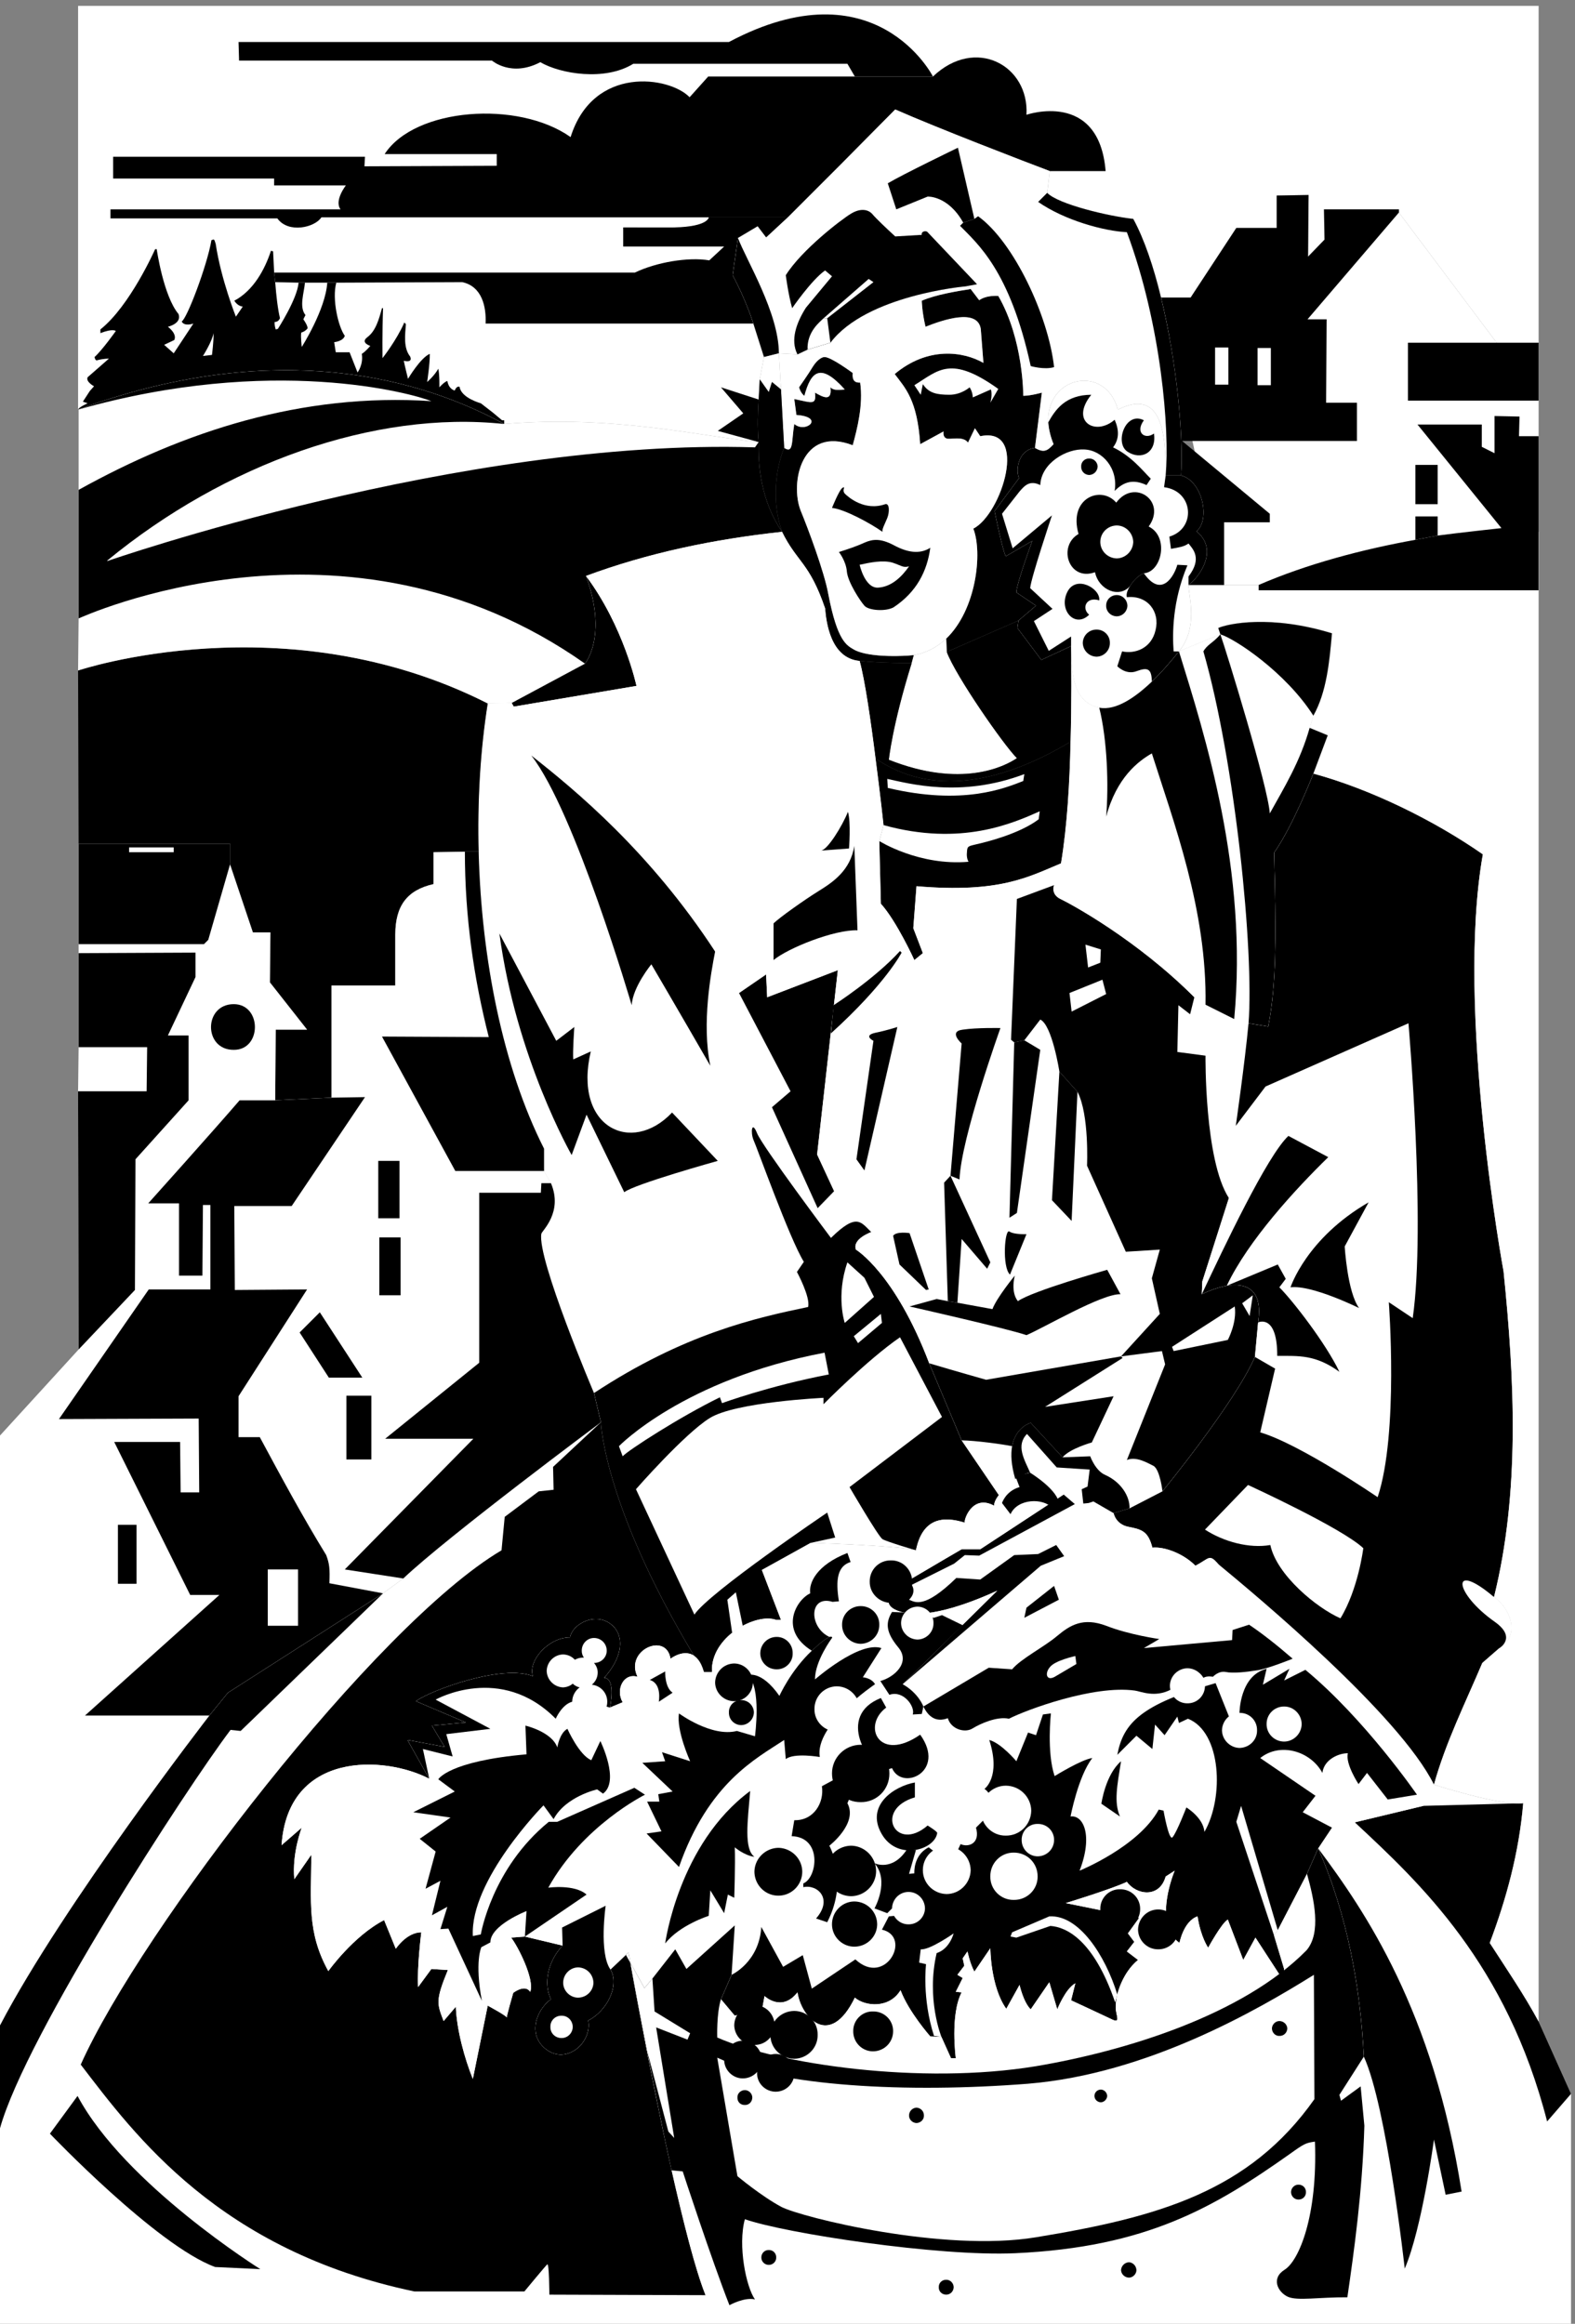
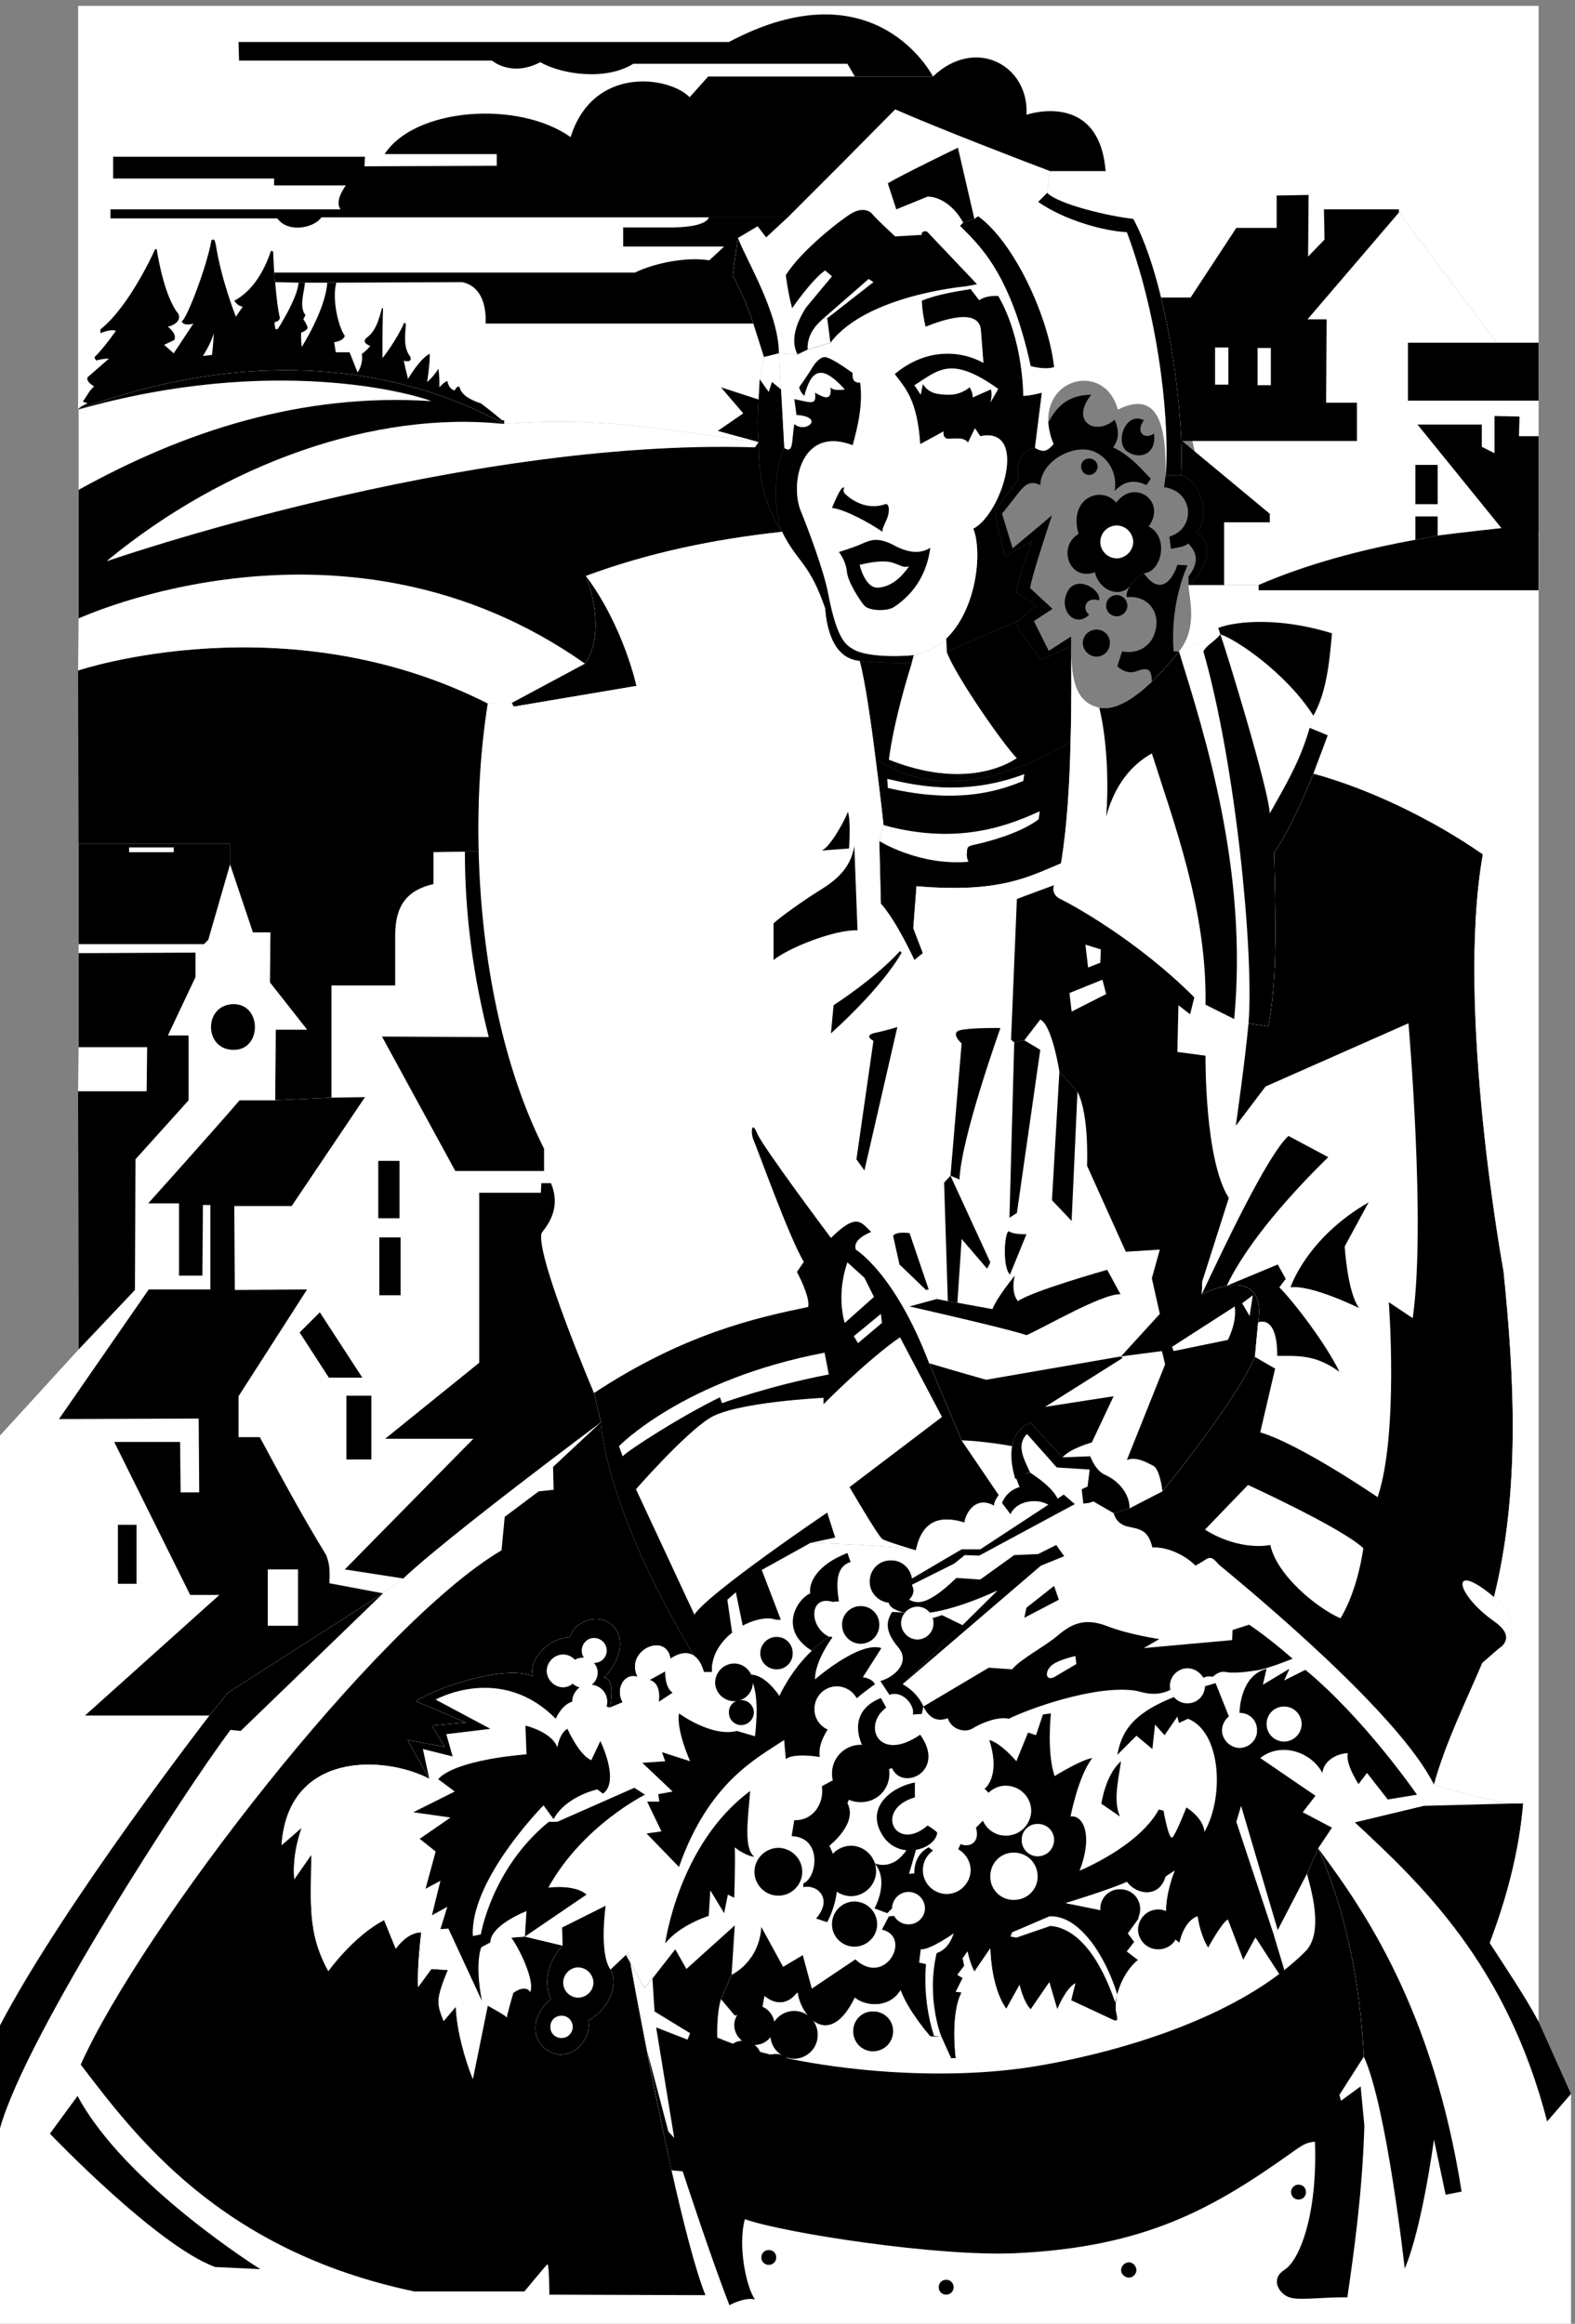
<svg xmlns="http://www.w3.org/2000/svg" xml:space="preserve" width="394.267" height="581.733">
  <rect width="100%" height="100%" fill="#808080" stroke="none" />
  <path d="M772.25 1447.25c84.27 79.84 372 294 372 294l-13 55s-107.92 253.75-99 300c1.3 5.72 41.08 40.42 18 95l-13 23v42c-78.34 154.84-117.723 359.05-123 556-2.664 98.07 3.086 194.18 17 282l45 1 138 74s43.38 51.14 2 165c116.49 43.23 239.92 69.1 369 83 28.08-57.25 51.42-57.25 81-144 2.08-24.92 9.81-93.97 65-99 9.7-34.34 21.28-114.12 30-184 8.88-67.25 15-125 15-125l-8-30 3-118c29.7-32.84 63-106 63-106l16 13-18 47 6 79c157.43-13.53 211.51 17.98 272 43 11.5 68.61 16.41 152.84 18 229 2.28 75.23 1.34 142.68 1 180 .45-50.16 2.96-105.83 53-116 30.93-6.02 67.16 18.72 99 49 19.51 18.85 37.38 39.69 51 57l78 32-4 12c17.97 8.1 98.75 25.42 214-10-4.69-53.59-10.08-110.73-35-155l-7-23 34-14-27-72c106.42-28.92 225.97-87.12 319-152-51.75-292.75 39-785 39-785 21.05-206.02 30.75-416.77-18-613 29.75-20.58 51.3-71.72 9-97l-31-27c-32.2-75.94-68.86-149.24-91-229 0 0 125.92-40.64 168-35-7.87-92.754-31.59-179.535-63-263 31.05-48.184 64.67-97.281 92-148l61-136v-433h-2957v562c119.25 228.125 394 583 394 583l35 43 292 187 38 28" style="fill:#fff;fill-opacity:1;fill-rule:nonzero;stroke:none" transform="matrix(.133 0 0 -.133 -1.767 587.633)" />
  <path d="M1661.25 2990.25c36.25-22.75 150.56-97.92 367 32-1.59-76.16-6.5-160.39-18-229-60.49-25.02-114.57-56.53-272-43l-6-79 18-47-16-13s-33.3 73.16-63 106l-3 118 8 30s-6.12 57.75-15 125" style="fill:#000;fill-opacity:1;fill-rule:nonzero;stroke:none" transform="matrix(.133 0 0 -.133 -1.767 587.633)" />
  <path d="m1684.25 2935.25-1 17c39.45-8.35 138.28-36.42 258 9l-2-13c-34.48-13.36-113.15-46.66-255-13m-8-70-8-30s74.84-47.14 168-39c0 0-4.36 6.43-3 18 .5 11.77 2.52 11.23 18 15 15.84 3.5 80.56 19.16 117 47l2 15c-50.38-22.28-147.57-66.47-294-26" style="fill:#fff;fill-opacity:1;fill-rule:nonzero;stroke:none" transform="matrix(.133 0 0 -.133 -1.767 587.633)" />
  <path d="m1114.25 3169.25-138-74 4-7 231 39s-23.62 111.47-95 207c41.38-113.86-2-165-2-165" style="fill:#000;fill-opacity:1;fill-rule:nonzero;stroke:none" transform="matrix(.133 0 0 -.133 -1.767 587.633)" />
  <path d="M1338.25 1271.25h15c-2.97 66.48 83.42 112.08 121 98h9l-36 94 92 51s163.88-5.06 198-14c12.55 61.5 51.74 64.57 92 52-2.58 4.42 14.08 54.42 55 32 .14 5.68 3.46 12.88 9 20l-70 103-61 145c-64.75 170.25-138 214-138 214-7.16 20.38 29 33 29 33l-70 77-32 69 39 347-133-51-2 43-51-35-45 78-148 500-231-39-4 7-45-1c-13.914-87.82-19.664-183.93-17-282 5.277-196.95 44.66-401.16 123-556v-42l13-23c23.08-54.58-16.7-89.28-18-95-8.92-46.25 99-300 99-300l13-55s5.02-166.62 194-470" style="fill:#fff;fill-opacity:1;fill-rule:nonzero;stroke:none" transform="matrix(.133 0 0 -.133 -1.767 587.633)" />
-   <path d="M1359.25 2627.25c-7.58-38.92-25.68-135.12-9-215-62.84 108.96-111 191-111 191s-35.03-42.39-37-77c0 0-106.99 365.65-189 470 83.39-65.38 223.89-181.87 346-369m224-451-32 69 39 347-133-51-2 43-51-35 97-185-35-30 86-190 31 32m-219 57s-157.37-43.82-176-59l-71 146-28-76s-104.582 182.44-136 417l107-202 34 26s-3.32-46.26-2-61l33 15c-33.58-142.58 76.42-195.92 153-115l86-91" style="fill:#000;fill-opacity:1;fill-rule:nonzero;stroke:none" transform="matrix(.133 0 0 -.133 -1.767 587.633)" />
  <path d="M1893.25 1604.25c-5.54-7.12-8.86-14.32-9-20-40.92 22.42-57.58-27.58-55-32-40.26 12.57-79.45 9.5-92-52-34.12 8.94-198 14-198 14l-92-51 36-94h-9c-37.58 14.08-123.97-31.52-121-98h-15c-188.98 303.38-194 470-194 470l-13 55c169.9 111.93 305.07 141.63 403 162 4.79 18.38-21 66-21 66l13 19c-26.96 43.54-88.84 217.14-95 230-5.4 13.57-3.15 37.21 7 12 9.85-24.79 139-197 139-197 49.49 48.69 56.51 29.05 76 11 0 0-36.16-12.62-29-33 0 0 73.25-43.75 138-214l61-145 70-103" style="fill:#000;fill-opacity:1;fill-rule:nonzero;stroke:none" transform="matrix(.133 0 0 -.133 -1.767 587.633)" />
  <path d="m1671.25 1945.25-51-42 8-13 45 38-2 17m-13 32-55-49s-17.03 50.79 5 114l32-29 18-36m-93-105 8-41c-111.58-21.25-201-54-201-54l-4 11c-74.92-36.58-171.81-99.11-183-111l-7 19s121.28 125.6 387 176" style="fill:#fff;fill-opacity:1;fill-rule:nonzero;stroke:none" transform="matrix(.133 0 0 -.133 -1.767 587.633)" />
  <path d="m1707.25 1901.25 79-150-174-132s54.14-93.09 62-98c8.8-5.09 63-21 63-21-34.12 8.94-198 14-198 14l46 10-15 47s-222.98-150.72-250-192l-110 236s91.13 104.29 139 134c48.8 30.29 214 38 214 38v-12s82.54 83.73 144 126m116-194 70-103c7.39 10.85 19.02 21.89 31 30-7.84 26.65-8.71 46.75-6 62 6.79 36.6 35 44 35 44l60-65 52 2s9.75-27.25 28-35c30.24-13.47 46.75-40.58 46-63l62 32s136.25 166.25 174 253l6 65c10.09 66.15-26.01 74.02-59 69-24.46-4.3-47-16-47-16l1 24 50 157 13 136s17.1 118.99 24 193l-27 8-54 27-21 14c-108.43 108.57-232.39 175.63-252 185-18.87 9.06-12 26-12 26l13 41c-60.49-25.02-114.57-56.53-272-43l-6-79 18-47-16-13s-33.3 73.16-63 106l-81-125-39-347 32-69 70-77s-36.16-12.62-29-33c0 0 73.25-43.75 138-214l61-145" style="fill:#fff;fill-opacity:1;fill-rule:nonzero;stroke:none" transform="matrix(.133 0 0 -.133 -1.767 587.633)" />
  <path d="m1922.25 2456.25-9-330 14 9 44 307-30 18-19-4m119-93-11-243-37 39 14 242 34-38m-464 110 5 53s77.31 49.52 125 102l3-3s-29.63-58.37-133-152m63-258-15 21 32 223s-19.77 9.82 3 15c22.33 4.55 42 11 42 11l-62-270m179-17-17 7 21 249s-25.65 22.58 2 26c27.35 4.08 71 3 71 3s-74.32-207.13-77-285" style="fill:#000;fill-opacity:1;fill-rule:nonzero;stroke:none" transform="matrix(.133 0 0 -.133 -1.767 587.633)" />
  <path d="m1922.25 2456.25-6 5 11 265 70 26s-6.87-16.94 12-26c19.61-9.37 143.57-76.43 252-185l-8-32-22 17-2-88 53-7s-2.24-196.57 44-268l-50-157-1-24s22.54 11.7 47 16c32.99 5.02 69.09-2.85 59-69l-6-65c-37.75-86.75-174-253-174-253s-4.63 41.11-17 48c-12.75 6.36-32.8 18.18-50 11l72 180-6 25-77-10 73 80-15 67 15 54-64-4-73 162s4.49 96.33-18 139l-34 38s-13.58 87.66-36 98l-30-39-19-4m-166-466 5 1-36 106s-24.87 4-31-5l12-54 50-48m41-21 18-3 8 120 48-56 6 12-75 163-12-13 7-223m117 50 31 76s-23.54-.91-32 5c-9.04 6.59-14.21-67.3 1-81" style="fill:#000;fill-opacity:1;fill-rule:nonzero;stroke:none" transform="matrix(.133 0 0 -.133 -1.767 587.633)" />
  <path d="M1923.25 2017.25s-34.05-41.48-42-63l-66 12-18 3-21 4-51-14s185.05-41.82 220-54c29.75 12.25 142.38 78.55 177 77l-25 46s-141.33-39.89-168-59c0 0-14.03 13.68-6 48" style="fill:#000;fill-opacity:1;fill-rule:nonzero;stroke:none" transform="matrix(.133 0 0 -.133 -1.767 587.633)" />
  <path d="m2371.25 1980.25-20-15 14-24zm-34-21-118-76 3-8 102 21s17.55 32.49 13 63" style="fill:#fff;fill-opacity:1;fill-rule:nonzero;stroke:none" transform="matrix(.133 0 0 -.133 -1.767 587.633)" />
  <path d="m2013.25 1675.25-60 65s-28.21-7.4-35-44c-18.32 3.77-67.53 10.48-95 11l-61 145c48.46-14.47 107-31 107-31l254 44 3-3-146-92 129 20-41-87s-41.95-11.71-55-28m-1854-1202-52-71s201.008-210.77 311-251l85-4s-255.148 159.438-344 326m2421 74c-6.58 128.535-30.04 264.176-86 392 89.08-119.25 216.46-305.934 270-646l-30-6-22 104s-22.14-166.254-55-243c0 0-33.85 305.406-77 399m237 214c31.05-48.184 64.67-97.281 92-148l61-136-45-52c-76.18 296.789-238.58 448.082-362 563l129 31 188 5c-7.87-92.754-31.59-179.535-63-263" style="fill:#000;fill-opacity:1;fill-rule:nonzero;stroke:none" transform="matrix(.133 0 0 -.133 -1.767 587.633)" />
  <path d="M1341.25 98.25c-55.17 137.449-145 645-145 645l-34-32c17.92-30.207-7.25-78.75-42-96 7.75-41.855-40.25-82.75-78-55-37.25 27.25-19.75 74.75 8 95-14.82 30.484-5.25 72.25 22 101l-71 17-26-2c12.348-15.375 44.75-78.75 36-102-10.04 15.289-32-2-32-2s-14.145-48.77-12-47c2.75 2.25-36 23-36 23l-28-138c-15.379 37.934-30.418 92.305-32 136l-23-27c-12.316 32.273-15.75 38.25 8 96l-31 2-25-34c-2.289 37.953 6 103 6 103s27.102-.137 0 0c-27.898-.137-48-31-48-31l-22 54c-57.969-29.957-105-96-105-96-40.035 72.598-32.512 129.25-32 219l-32-46c-4.637 49.578 14 97 14 97l-38-33c11.934 177.46 193.82 168.92 278 125l-41 73 70-13-24 40 64 6-94 40c27.082 20.42 163.75 70.42 220 47-9.58 30.08 30.42 73.42 70 73 3.75 23.75 43.75 47.08 74 27 29.75-19.92 26.42-63.25-10-103 23.19-1.07 11-56 11-56l24 10c-13.81 23.55 1.42 55.75 28 48-24.72 49.81 54.05 85.06 62 34 23.41 16.28 51.42 17.08 63-25-188.98 303.38-194 470-194 470l-90-84 1-43-28-3-64-48-6-63c-237.25-140.25-678.398-714.281-792-968 101.809-132.883 261.18-350.008 628-427h207s39.75 48.082 43 51c3.85 3.242 4-57 4-57l294-1" style="fill:#000;fill-opacity:1;fill-rule:nonzero;stroke:none" transform="matrix(.133 0 0 -.133 -1.767 587.633)" />
  <path d="m2030.25 2514.25 65 33-7 27-62-25 4-35m31 83-5 43 29-9-1-25-23-9m631-1578c-55.45 95.96-160.23 203.4-246 277-30.83 26.73-58.59 48.35-82 64 0 0-40.32 94.02-58 114-17.32 20.02-16.25 10.75-43-3-22.44 22.82-58.25 36.25-81 34-7.83 30.28-19.23 34.14-44 39-25.27 4.4-29 26-29 26l30 9 62 32s136.25 166.25 174 253l6 65c10.09 66.15-26.01 74.02-59 69-24.46-4.3-47-16-47-16l1 24 50 157 13 136s17.1 118.99 24 193l37-6c16.42 82.08 14.75 187.08 11 327 35.42 50.08 74 149 74 149 106.42-28.92 225.97-87.12 319-152-51.75-292.75 39-785 39-785 21.05-206.02 30.75-416.77-18-613 29.75-20.58 51.3-71.72 9-97l-31-27c-32.2-75.94-68.86-149.24-91-229l-20-40" style="fill:#fff;fill-opacity:1;fill-rule:nonzero;stroke:none" transform="matrix(.133 0 0 -.133 -1.767 587.633)" />
  <path d="M2322.25 1998.25c32.99 5.02 69.09-2.85 59-69 0 0 36.21 16.87 36-63 40.84-.23 71.64 2.73 117-30-25.34 53.23-88.01 134.23-113 159l12 16-15 27-96-40m0 0c-24.46-4.3-47-16-47-16 40.92 86.54 122.7 260.32 163 298l75-40c-61.25-59.74-150.89-156.86-191-242" style="fill:#000;fill-opacity:1;fill-rule:nonzero;stroke:none" transform="matrix(.133 0 0 -.133 -1.767 587.633)" />
  <path d="M2442.25 1995.25s29.66 92.28 147 160l-45-83s4.87-85.57 27-116c0 0-88.95 44.13-129 39" style="fill:#000;fill-opacity:1;fill-rule:nonzero;stroke:none" transform="matrix(.133 0 0 -.133 -1.767 587.633)" />
  <path d="M2363.25 2492.25c-6.9-74.01-24-193-24-193l56 74 269 119s33.16-379.98 8-555l-45 30s18.86-247.39-21-367c0 0-146.12 100-221 122l28 120-38 22c-37.75-86.75-174-253-174-253l-62-32-30-9s3.73-21.6 29-26c24.77-4.86 36.17-8.72 44-39 22.75 2.25 58.56-11.18 81-34 26.75 13.75 25.68 23.02 43 3 70.84-58.37 340.84-283.27 406-415 22.14 79.76 58.8 153.06 91 229l31 27s35.17 19.8-7 50c-78.05 54.66-84.75 117.25-2 47 48.75 196.23 39.05 406.98 18 613 0 0-90.75 492.25-39 785-93.03 64.88-212.58 123.08-319 152 0 0-38.58-98.92-74-149 3.75-139.92 5.42-244.92-11-327l-37 6" style="fill:#000;fill-opacity:1;fill-rule:nonzero;stroke:none" transform="matrix(.133 0 0 -.133 -1.767 587.633)" />
  <path d="m2281.25 1539.25 81 84s176.91-81 217-119c0 0-9.33-76.85-43-132-44.58 19.42-120.05 81.46-132 138-39.25-6.92-87.64 5.98-123 29" style="fill:#fff;fill-opacity:1;fill-rule:nonzero;stroke:none" transform="matrix(.133 0 0 -.133 -1.767 587.633)" />
  <path d="M13.25 412.25v194c119.25 228.125 394 583 394 583l35 43 292 187-268-259-19 2c-81.699-107.64-385.578-574.875-434-750" style="fill:#000;fill-opacity:1;fill-rule:nonzero;stroke:none" transform="matrix(.133 0 0 -.133 -1.767 587.633)" />
  <path d="M2880.25 1024.25c-7.87-92.754-31.59-179.535-63-263 31.05-48.184 64.67-97.281 92-148v2804c-48.91 7.75-70 7-70 7s-83.29-9.04-120-14c-11.7-2.01-42-8-42-8-100.09-18.07-203.73-45.4-295-85h-132c.39-21.87 19-80.19-18-125l78 32-4 12c17.97 8.1 98.75 25.42 214-10-4.69-53.59-10.08-110.73-35-155l-7-23 34-14-27-72c106.42-28.92 225.97-87.12 319-152-51.75-292.75 39-785 39-785 21.05-206.02 30.75-416.77-18-613 29.75-20.58 51.3-71.72 9-97l-31-27c-32.2-75.94-68.86-149.24-91-229 0 0 125.92-40.64 168-35" style="fill:#fff;fill-opacity:1;fill-rule:nonzero;stroke:none" transform="matrix(.133 0 0 -.133 -1.767 587.633)" />
  <path d="M2382.25 3317.25c91.27 39.6 194.91 66.93 295 85 0 0 30.3 5.99 42 8 36.71 4.96 120 14 120 14s21.09.75 70-7v-110h-527v10m-684 895-105-106-97-97-41-38-16 21-37-22-10-70c25.25-46.5 39-91 39-91l20-63-8-42-2-38c-1.25-22.92-2.99-48.03 0-80-107.92 10.42-273.59 51.55-479 34-80.582 43.08-364.289 188.12-802 27v760h2749v-634h-79l-184 245v6h-141l1-57-31-32 1 116-60-1v-61h-76l-86-131h-56v1c-13.71 56.77-31.31 108.97-52 147-46.25 5-141.25 27.5-162 49l5 41c-46.64 17.5-214.41 82.15-291 116" style="fill:#fff;fill-opacity:1;fill-rule:nonzero;stroke:none" transform="matrix(.133 0 0 -.133 -1.767 587.633)" />
  <path d="M1769.25 4274.25s-107.37 212-384 65h-923l1-35h476s36.375-31.75 91-3c37.56-22.02 121.63-36.15 175-3h403l14-24h147" style="fill:#000;fill-opacity:1;fill-rule:nonzero;stroke:none" transform="matrix(.133 0 0 -.133 -1.767 587.633)" />
  <path d="M948.25 4106.25v22h-211c56.5 87.38 251.5 101.75 350 32 42.75 136 186.5 114.13 224 75l35 39h423c80.13 76.38 181.38 20.75 176-72 0 0 136.63 47.13 149-106h-105c-46.64 17.5-214.41 82.15-291 116l-105-106-97-97h-878c-12-18.95-62-31.12-83-2h-314v17h433c-12.375 16.38 10 45 10 45h-135v13h-303v41h474l-1-18 249 1" style="fill:#000;fill-opacity:1;fill-rule:nonzero;stroke:none" transform="matrix(.133 0 0 -.133 -1.767 587.633)" />
  <path d="m1455.25 3971.25 41 38h-149s-.37-17.37-64-19c1.21-.29-97 0-97 0v-36h190l-28-26c-39.5 6.75-99.88-3.68-140-23h-679c.859-5.64 1.313-11.96 2-18l44-1h71l237 1c37.41-7.96 45.5-46.62 44-78h505-1s-13.75 44.5-39 91l10 70 37 22 16-21m-524-877c-13.914-87.82-19.664-183.93-17-282v3h-26l-59-1v-60c-50.258-11.47-71.75-41.12-72-95v-96h-120v-211l-106-5 1 133h59l-70 89 1 94h-33l-43 128v39h-285l-1 326s389.75 131.25 771-62" style="fill:#000;fill-opacity:1;fill-rule:nonzero;stroke:none" transform="matrix(.133 0 0 -.133 -1.767 587.633)" />
  <path d="M575.25 3886.25h12c-1.453-18.57-11.551-45.77 1-61-1.621-2.84-4-8-4-8s8.156-11.18 8-17c-3.074-3.97-7.387-6.66-12-8-1.316-8.36 1-27 1-27s44.777 70.32 48 121h17c-8.375-30.27 3.57-83 16-100-3.008-10.45-20-12-20-12l3-19h26l15-38s11.25 14.63 8 35c7.035 4.15 16 15 16 15s-19 5.88-6 16c16.441 11.96 22.367 34.59 28 55h2c-1.625-45.14-1-94-1-94s26.75 33.88 41 67l3-3c-1.582-20.59-4.816-44.85 8-61 5.512-12.95-12-8-12-8 2.031-10.2 8-34 8-34s23.523 39.83 41 47c.313-18.49-5-53-5-53s13.375 11.38 21 25c2.637-12.59 2-35 2-35s8.723 10.01 15 12c2.875-16.25 14-18 14-18s2.898 9.01 9 7c3.063-21.17 40-31 40-31l22-17 18-15h4v-7c-80.582 43.08-364.289 188.12-802 27 .281 4.04 18 12 18 12l-9 3 13 20 8 9s-16.105 8.55-12 17c14.219 12.57 40 35 40 35s-9.441.29-22-3c-2.609-1.21-4.453 2.4-5 6 15.234 13.92 40 49 40 49s-5 5.38-29-4v7c55.875 44.25 103 151 103 151h3s12.5-87.75 41-122c6.793-18.01-20-24-20-24s17.914-12.89 12-25c-6.484-2.99-19-9-19-9l18-16 37 56s-17.25-6.12-22 4c9.699 4.59 47.969 105.39 56 153 5.445 1.97 5 2.5 8-7 10.125-67.37 38-137 38-137l-42-31c-2.867-15.99-20-43-20-43l17 2s3.367 26.09 3 41l42 31 13 19s-9 0-16 11c35.75 18.95 57.309 58.3 69 94l4-1s1.023-17.71 2-40c.859-5.64 1.313-11.96 2-18 1.855-25.13 4.918-51.31 9-68-2.281-4.64-4.977-6.8-10-7-.906-5.73 2-14 2-14l4 1s36.594 56.56 39 87" style="fill:#000;fill-opacity:1;fill-rule:nonzero;stroke:none" transform="matrix(.133 0 0 -.133 -1.767 587.633)" />
  <path d="M962.25 3620.25c205.41 17.55 371.08-23.58 479-34-1.25-46.25 4.59-110.49 44-169-129.08-13.9-252.51-39.77-369-83 41.38-113.86-2-165-2-165l-138-74-45-1c-381.25 193.25-771 62-771 62l1 98v394l-1-1c437.711 161.12 721.418 16.08 802-27" style="fill:#fff;fill-opacity:1;fill-rule:nonzero;stroke:none" transform="matrix(.133 0 0 -.133 -1.767 587.633)" />
  <path d="m1434.25 3576.25 7 10c-1.25-46.25 4.59-110.49 44-169-129.08-13.9-252.51-39.77-369-83 41.38-113.86-2-165-2-165-450.543 317.82-950.348 85.88-953 85v242c197.77 109.77 419.301 183.07 664 167-36.105 14.45-299.227 88-665-16 437.711 161.12 721.418 16.08 802-27-244.66 26.06-526-75.25-747-257v-1s664.75 231.5 1219 214" style="fill:#000;fill-opacity:1;fill-rule:nonzero;stroke:none" transform="matrix(.133 0 0 -.133 -1.767 587.633)" />
  <path d="M2317.25 3317.25h65v-10h527v466h-80 1l-184 245v6h-141l1-57-31-32 1 116-60-1v-61h-76l-86-131h-56" style="fill:#fff;fill-opacity:1;fill-rule:nonzero;stroke:none" transform="matrix(.133 0 0 -.133 -1.767 587.633)" />
  <path d="M2317.25 3317.25v118h86v16l-165 137h329v72h-58l1 157h-36l172 201v6h-141l1-57-31-32 1 116-60-1v-61h-76l-86-131h-56v1c29.75-120.97 42.88-263.32 38-336 40.42-9.92 55.42-83.25 29-105 44.75-36.58 1.42-89.92-15-101h67m402 93c36.71 4.96 120 14 120 14l-158 195h121v-42l24-12v70l47-1-1-37h37v-290h-527v10c91.27 39.6 194.91 66.93 295 85" style="fill:#000;fill-opacity:1;fill-rule:nonzero;stroke:none" transform="matrix(.133 0 0 -.133 -1.767 587.633)" />
  <path d="M2405.25 3693.25v70h-25v-70h25" style="fill:#fff;fill-opacity:1;fill-rule:nonzero;stroke:none" transform="matrix(.133 0 0 -.133 -1.767 587.633)" />
  <path d="M2909.25 3664.25v109h-246v-109h246m-190-121v-74h-42v74h42m0-133c-11.7-2.01-42-8-42-8v44h42v-36" style="fill:#000;fill-opacity:1;fill-rule:nonzero;stroke:none" transform="matrix(.133 0 0 -.133 -1.767 587.633)" />
  <path d="M407.25 1189.25s-274.75-354.875-394-583v1110l148 162-1 486 1 83v383h285v-39l1-4-1 4 43-128h33l-1-94 70-89h-59l-1-133 106 5v211h120v96c.25 53.88 21.742 83.53 72 95v60l59 1h26v-3c5.277-196.95 44.66-401.16 123-556v-42l13-23c23.08-54.58-16.7-89.28-18-95-8.92-46.25 99-300 99-300l13-55s-287.73-214.16-372-294l-38-28-292-187-35-43" style="fill:#fff;fill-opacity:1;fill-rule:nonzero;stroke:none" transform="matrix(.133 0 0 -.133 -1.767 587.633)" />
  <path d="m442.25 1232.25 292 187-101 19c1.125 27.38.121 36.56-6 53-44.543 72.49-84.969 147.6-125 222h-40v77l129 201-136-1-1 158h108l138 205-63-1-106-5h-67c-51.328-59.63-172-194-172-194h58v-136h44l1 133h14v-159h-116l-169-244 263 1 1-139h-35l-1 95h-124l143-288h55l-253-227h234l35 43" style="fill:#000;fill-opacity:1;fill-rule:nonzero;stroke:none" transform="matrix(.133 0 0 -.133 -1.767 587.633)" />
  <path d="m381.25 2579.25-52-110h39v-122l-100-111-1-246-106-112-1 486h129l1 83h-129v177l220 1v-46m65 212v39h-285v-189h236l8 8 41 142 1-4-1 4m468 24h-26c.07-123.38 16.777-238.19 45-349l-201 1 138-253h167v42c-78.34 154.84-117.723 359.05-123 556m217-1016s-107.92 253.75-99 300c1.3 5.72 41.08 40.42 18 95h-18l-1-18h-116v-320l-177-143h166l-242-246 110-17c84.27 79.84 372 294 372 294l-13 55" style="fill:#000;fill-opacity:1;fill-rule:nonzero;stroke:none" transform="matrix(.133 0 0 -.133 -1.767 587.633)" />
  <path d="M574.25 1358.25v106h-57v-106h57" style="fill:#fff;fill-opacity:1;fill-rule:nonzero;stroke:none" transform="matrix(.133 0 0 -.133 -1.767 587.633)" />
  <path d="M270.25 1437.25v111h-35v-111h35m442 234v120h-47v-120h47m-97 277-38-38 55-85h63l-80 123m150 177v108h-40v-108h40m2-145v109h-40v-109h40" style="fill:#000;fill-opacity:1;fill-rule:nonzero;stroke:none" transform="matrix(.133 0 0 -.133 -1.767 587.633)" />
  <path d="M340.25 2814.25v9h-84v-9h84" style="fill:#fff;fill-opacity:1;fill-rule:nonzero;stroke:none" transform="matrix(.133 0 0 -.133 -1.767 587.633)" />
  <path d="M453.25 2442.25c53.094-.39 53.094 85.89 0 86-57.09-.11-57.09-86.39 0-86" style="fill:#000;fill-opacity:1;fill-rule:nonzero;stroke:none" transform="matrix(.133 0 0 -.133 -1.767 587.633)" />
  <path d="M2325.25 3694.25v70h-25v-70h25m-934-2349-9 62 16 14 13-63-20-13" style="fill:#fff;fill-opacity:1;fill-rule:nonzero;stroke:none" transform="matrix(.133 0 0 -.133 -1.767 587.633)" />
  <path d="m1795.25 3191.25-1 25c-16.66-15.63-36.82-26.86-61-31l-4-15s-57.58-.25-98 4c-55.19 5.03-62.92 74.08-65 99-29.58 86.75-52.92 86.75-81 144-20.27 57.48-11.92 119.42 4 158 17.85-11.62 13.53 11.8 19 45 21.75-18.58 58.42 13.08 4 17l-4 30c33.25-6.99 41.75-12.25 39 12 13.06-7.14 32.75-19.25 29 10 5.37-5.23 12.23-5.62 27-4-45.75 51-63.6 34.18-76-12-7.18 5.14-10 16-10 16s17.46 24.64 26 39c8.45 13.52 18.07 18.35 22 18 12.01.43 53-30 53-30-1.37-14.03 4.25-18.75 14-18 6.14-42.57-5.92-88.39-14-118-97 37.25-118.25-71.5-98-123 13.56-32.78 44.75-116 52-157 17.24-89.75 34.79-96.7 49-105 13.67-7.49 45-14 101-11 4.13.48 7.73.87 11 1 24.18 4.14 44.34 15.37 61 31 56.94 54.58 68.57 161.93 51 207 53.7 27.54 105.13 193.2 13 174l-10 15-13-27c-9.91 13.62-34.74 4.5-41 8-7.08 3.16-5 13-5 13l-44-24c-5.46 82.84-27.52 104.97-48 132 62.66 52.52 129.42 42.42 167 21l-5 64c-6.31 39.3-71.36 16.88-104 4-6.89 29.5-7 49-7 49 25.31 11.22 66.39 18.05 92 22l16-21c14.57 10.17 36 8 36 8 47.73-82.79 47-188 47-188 14.58.14 35 6 35 6l-13-104c-29.58-3.58-37.35-38.45-30-57l-46-62s14.75-72.92 21-85l50 29s-29.58-80.25-30-97l37-25-33-28-135-59" style="fill:#000;fill-opacity:1;fill-rule:nonzero;stroke:none" transform="matrix(.133 0 0 -.133 -1.767 587.633)" />
  <path d="M1734.25 3693.25c45.68 28.19 68.22 57.09 158-7l-15-26s4.43 15 1 25l-34-15s.04 10.02-6 19c0 0-15.37-13.95-38-14-23.11.07-38.82 2.74-50 20l-4-20-12 18" style="fill:#fff;fill-opacity:1;fill-rule:nonzero;stroke:none" transform="matrix(.133 0 0 -.133 -1.767 587.633)" />
  <path d="M1576.25 3773.25c67.88 89.86 254 106 254 106l10-5c-25.61-3.95-66.69-10.78-92-22 0 0 .11-19.5 7-49 32.64 12.88 97.69 35.3 104-4l5-64c-37.58 21.42-104.34 31.52-167-21 20.48-27.03 42.54-49.16 48-132l44 24s-2.08-9.84 5-13c6.26-3.5 31.09 5.62 41-8l13 27 10-15c92.13 19.2 40.7-146.46-13-174 17.57-45.07 5.94-152.42-51-207-16.66-15.63-36.82-26.86-61-31l-11-1c-56-3-87.33 3.51-101 11-14.21 8.3-31.76 15.25-49 105-7.25 41-38.44 124.22-52 157-20.25 51.5 1 160.25 98 123 8.08 29.61 20.14 75.43 14 118-9.75-.75-15.37 3.97-14 18 0 0-40.99 30.43-53 30-3.93.35-13.55-4.48-22-18-8.54-14.36-26-39-26-39s2.82-10.86 10-16c12.4 46.18 30.25 63 76 12-14.77-1.62-21.63-1.23-27 4 3.75-29.25-15.94-17.14-29-10 2.75-24.25-5.75-18.99-39-12l4-30c54.42-3.92 17.75-35.58-4-17-5.47-33.2-1.15-56.62-19-45l-6 110-4 68 35-2 19 9 43 13" style="fill:#fff;fill-opacity:1;fill-rule:nonzero;stroke:none" transform="matrix(.133 0 0 -.133 -1.767 587.633)" />
  <path d="M1579.25 3462.25s13.65 34.47 20 38c6.99 3.14-2.06-3.5 4-11 6.71-6.82 37.45-33.47 76-20 8.41 2.55 8.53-14.74 4-26-4.7-11.7-10.2-20.88-9-26-22.02 15.77-72.28 43.04-95 45m13-83c17.39 5.53 33.81 11 49 18 14.81 6.34 29.28 7.94 54-5 25.28-13.73 48.95-17.86 69-5-5.92-43.92-25.66-83.22-69-112-15.25-8.58-47.71-5.95-55 3-7.34 7.98-31.1 43.9-33 64-1.43 19.9-15 37-15 37" style="fill:#000;fill-opacity:1;fill-rule:nonzero;stroke:none" transform="matrix(.133 0 0 -.133 -1.767 587.633)" />
  <path d="M1631.25 3355.25c19.43 4.31 43.68 9.35 62 4 17.76-5.94 19.39-9.9 31-7-13.9-19.94-33.14-38.45-58-40-25.14-1.78-35 43-35 43m163-139c-16.66-15.63-36.82-26.86-61-31l-4-15c-36.73-117.88-43-182-43-182 135.33-53.8 216.74-13.46 241 3-25.28 25.3-115.58 155.42-132 200l-1 25" style="fill:#fff;fill-opacity:1;fill-rule:nonzero;stroke:none" transform="matrix(.133 0 0 -.133 -1.767 587.633)" />
  <path d="M2028.25 3022.25c2.28 75.23 1.34 142.68 1 180l-56-26-45 60 2 14-135-59c16.42-44.58 106.72-174.7 132-200-24.26-16.46-105.67-56.8-241-3 0 0 6.27 64.12 43 182 0 0-57.58-.25-98 4 9.7-34.34 21.28-114.12 30-184 36.25-22.75 150.56-97.92 367 32" style="fill:#000;fill-opacity:1;fill-rule:nonzero;stroke:none" transform="matrix(.133 0 0 -.133 -1.767 587.633)" />
-   <path d="M2117.25 3647.25c85.25 42.75 90.54-51.48 90-124h29c40.42-9.92 55.42-83.25 29-105 44.75-36.58 1.42-89.92-15-101 .39-21.87 19-80.19-18-125-13.62-17.31-31.49-38.15-51-57-31.84-30.28-68.07-55.02-99-49-50.04 10.17-52.55 65.84-53 116l-56-26-45 60 2 14 33 28-37 25c.42 16.75 30 97 30 97l-50-29c-6.25 12.08-21 85-21 85l46 62c-7.35 18.55.42 53.42 30 57 17.18-9.96 23.75-5.25 35 7-6.16 14.8-9.08 28.81-10 41-3.49 88.84 108.54 109.43 131 24" style="fill:#fff;fill-opacity:1;fill-rule:nonzero;stroke:none" transform="matrix(.133 0 0 -.133 -1.767 587.633)" />
  <path d="M2166.25 3339.25c-9.39-3.22-19.86-13.65-26-24-20.25-23.58-58.92-7.75-66 26-49.25-17.92-70.92 48.75-31 72-19.47 68.05 42.65 91.98 71 59 34.08 46.08 95.75 2.75 61-45 39.01-19.05 24.75-85.58-9-88" style="fill:#000;fill-opacity:1;fill-rule:nonzero;stroke:none" transform="matrix(.133 0 0 -.133 -1.767 587.633)" />
  <path d="M2181.25 3135.25c19.51 18.85 37.38 39.69 51 57h-10c-2.54 33.17-2.37 94.85 26 162l-19 1c-5.82-20.89-29.62-63.83-63-16-9.39-3.22-19.86-13.65-26-24-5.07-7.84-7.69-15.54-6-21 39.08 4.08 62.56-27.29 54-62-8.11-35.29-39.59-45.19-63-40l-9-28s16.45-17.39 37-9c20.76 7.63 27.52 3.89 28-20m-104 47c13.86.29 25.26 11.7 25 26 .26 13.83-11.14 25.23-25 25-14.28.23-25.68-11.17-26-25 .32-14.3 11.72-25.71 26-26" style="fill:#000;fill-opacity:1;fill-rule:nonzero;stroke:none" transform="matrix(.133 0 0 -.133 -1.767 587.633)" />
  <path d="M2115.25 3258.25c10.76.14 19.69 9.07 20 20-.31 11.09-9.24 20.02-20 20-11.26.02-20.19-8.91-20-20-.19-10.93 8.74-19.86 20-20m-52 266c8.66.22 15.62 7.17 16 16-.38 8.33-7.34 15.28-16 15-8.5.28-15.45-6.67-15-15-.45-8.83 6.5-15.78 15-16" style="fill:#000;fill-opacity:1;fill-rule:nonzero;stroke:none" transform="matrix(.133 0 0 -.133 -1.767 587.633)" />
  <path d="M2115.25 3367.25c16.73.33 30.5 14.1 31 31-.5 17.07-14.27 30.84-31 31-17.23-.16-31-13.93-31-31 0-16.9 13.77-30.67 31-31" style="fill:#fff;fill-opacity:1;fill-rule:nonzero;stroke:none" transform="matrix(.133 0 0 -.133 -1.767 587.633)" />
  <path d="M2236.25 3523.25h-29l-3-22c55.64-6.99 60.75-77.82 10-93l3-23c14.11 2.6 24.38 3.77 33 10 8.21-10.22 26.33-27.76 0-62v-16c16.42 11.08 59.75 64.42 15 101 26.42 21.75 11.42 95.08-29 105m-154-235c2.78 22.33-43.69 48.66-60 16-17.25-34.25 14.42-69.25 41-43-14.92 12.08-5.51 34.76 19 27m84 339c-34.58 17.75-55.63-42.57-31-59 25.37-16.9 55.45-2.67 50 34-16.92-12.25-36 1.82-19 25" style="fill:#000;fill-opacity:1;fill-rule:nonzero;stroke:none" transform="matrix(.133 0 0 -.133 -1.767 587.633)" />
  <path d="m1930.25 3250.25-2-14 45-60 56 26v18l-42-27-28 56 35 23-42 39c1.18 18.27 41 137 41 137l-74-62-20 65 33 42c9.76 11.31 19.42 21.75 39 12 1.59 41.64 50.02 69.11 83 67 33.69-1.22 64.08-35.58 57-78 17.86 17.99 35.42 22.42 60 11l8 12c-15.02 14.83-36.14 42.41-71 59 11.5 15.12 11.75 32.08 3 52-36.25-31.58-84.58-3.25-44 47-48.47-.24-67.51-27.73-81-52 .92-12.19 3.84-26.2 10-41-11.25-12.25-17.82-16.96-35-7-29.58-3.58-37.35-38.45-30-57l-46-62s14.75-72.92 21-85l50 29s-29.58-80.25-30-97l37-25-33-28" style="fill:#000;fill-opacity:1;fill-rule:nonzero;stroke:none" transform="matrix(.133 0 0 -.133 -1.767 587.633)" />
  <path d="m1698.25 4212.25-105-106-97-97-41-38-16 21-37-22-10-70c25.25-46.5 39-91 39-91l20-63 28 7 35-2 19 9c-1.37 34.13 23.98 52.55 29 58 3.82 1.92 8 1 8 1l6-46c67.88 89.86 254 106 254 106l10-5 16-21c14.57 10.17 36 8 36 8 47.73-82.79 47-188 47-188 14.58.14 35 6 35 6l-13-104c17.18-9.96 23.75-5.25 35 7-6.16 14.8-9.08 28.81-10 41-3.49 88.84 108.54 109.43 131 24 85.25 42.75 90.54-51.48 90-124h29c4.88 72.68-8.25 215.03-38 336-13.71 56.77-31.31 108.97-52 147-46.25 5-141.25 27.5-162 49l5 41c-46.64 17.5-214.41 82.15-291 116" style="fill:#fff;fill-opacity:1;fill-rule:nonzero;stroke:none" transform="matrix(.133 0 0 -.133 -1.767 587.633)" />
  <path d="m1479.25 3753.25-28-7-20 63s-13.75 44.5-39 91l10 70c16.11-42.35 76.96-141.18 77-217m97 20c67.88 89.86 254 106 254 106l22 4-94 99c-4.5 2.13-11.56-.32-10-6l-50-3c-17.58 16.16-36.23 33.82-43 42-6.98 8.07-21.16 12.34-40 1-18.66-11.16-93.55-68.75-123-116 0 0 4.65-36.21 12-62 0 0 36.51 53.18 62 71l13-11-49-59c-17.77-27.88-30-61.03-16-88l19 9" style="fill:#000;fill-opacity:1;fill-rule:nonzero;stroke:none" transform="matrix(.133 0 0 -.133 -1.767 587.633)" />
  <path d="m1570.25 3819.25-8-1 86 75 9-6-87-68" style="fill:#fff;fill-opacity:1;fill-rule:nonzero;stroke:none" transform="matrix(.133 0 0 -.133 -1.767 587.633)" />
  <path d="M1984.25 4055.25c20.75-21.5 115.75-44 162-49 20.69-38.03 38.29-90.23 52-147 29.75-120.97 42.88-263.32 38-336h-29c7.75 85.08-8.3 284.58-73 458-42.58 2.08-116.85 22.05-167 57l17 17m-158-56-6-6c32-33.12 93.79-83.24 133-264 0 0 25.46-7.5 44-2-10.58 96.08-75.84 235.76-143 284l-7-5-21-7" style="fill:#000;fill-opacity:1;fill-rule:nonzero;stroke:none" transform="matrix(.133 0 0 -.133 -1.767 587.633)" />
  <path d="m1847.25 4006.25-21-7c-28.77 51.28-67 49-67 49l-59-24-16 49c27.97 16.75 132 67 132 67l31-134" style="fill:#000;fill-opacity:1;fill-rule:nonzero;stroke:none" transform="matrix(.133 0 0 -.133 -1.767 587.633)" />
  <path d="m1562.25 3818.25 8 1 6-46-43-13c-1.37 34.13 23.98 52.55 29 58m-119-114 8 42 28 7 4-68-17 14-6-19-17 24" style="fill:#fff;fill-opacity:1;fill-rule:nonzero;stroke:none" transform="matrix(.133 0 0 -.133 -1.767 587.633)" />
  <path d="M1485.25 3417.25c-39.41 58.51-45.25 122.75-44 169-2.99 31.97-1.25 57.08 0 80l2 38 17-24 6 19 17-14 6-110c-15.92-38.58-24.27-100.52-4-158" style="fill:#000;fill-opacity:1;fill-rule:nonzero;stroke:none" transform="matrix(.133 0 0 -.133 -1.767 587.633)" />
  <path d="M1441.25 3586.25c-2.99 31.97-1.25 57.08 0 80l-71 23 42-49-48-33 77-21" style="fill:#000;fill-opacity:1;fill-rule:nonzero;stroke:none" transform="matrix(.133 0 0 -.133 -1.767 587.633)" />
  <path d="M1116.25 3334.25c116.49 43.23 239.92 69.1 369 83 28.08-57.25 51.42-57.25 81-144 2.08-24.92 9.81-93.97 65-99 9.7-34.34 21.28-114.12 30-184 8.88-67.25 15-125 15-125l-8-30 3-118-81-125-133-51-2 43-51-35-45 78-148 500s-23.62 111.47-95 207" style="fill:#fff;fill-opacity:1;fill-rule:nonzero;stroke:none" transform="matrix(.133 0 0 -.133 -1.767 587.633)" />
  <path d="m1558.25 2817.25 53 4s3.97 48.84-2 69c-10.5-26.5-38.91-72.66-51-73m63 9 6-159c-43.5 1.5-130.39-33.19-158-56v69c10.45 10.51 58.41 44.55 85 61 25.91 16.05 59.89 38.41 67 85" style="fill:#000;fill-opacity:1;fill-rule:nonzero;stroke:none" transform="matrix(.133 0 0 -.133 -1.767 587.633)" />
  <path d="m2485.25 2962.25 27 72-34 14 7 23c24.92 44.27 30.31 101.41 35 155-115.25 35.42-196.03 18.1-214 10l4-12-78-32c-13.62-17.31-31.49-38.15-51-57-31.84-30.28-68.07-55.02-99-49-50.04 10.17-52.55 65.84-53 116 .34-37.32 1.28-104.77-1-180-1.59-76.16-6.5-160.39-18-229l-13-41s-6.87-16.94 12-26c19.61-9.37 143.57-76.43 252-185l21-14 54-27 27-8 37-6c16.42 82.08 14.75 187.08 11 327 35.42 50.08 74 149 74 149" style="fill:#fff;fill-opacity:1;fill-rule:nonzero;stroke:none" transform="matrix(.133 0 0 -.133 -1.767 587.633)" />
  <path d="M2485.25 3071.25c24.92 44.27 30.31 101.41 35 155-115.25 35.42-196.03 18.1-214 10l4-12c26.42-7.58 122.76-71.01 175-153m0-109s-38.58-98.92-74-149c3.75-139.92 5.42-244.92-11-327l-37 6c10.51 134.72-24.92 491.08-85 700 7.41 13.13 17.58 15.27 32 32 11.32-32.14 89.87-287.26 93-337 27.37 49.33 56.82 96.8 75 161l34-14-27-72" style="fill:#000;fill-opacity:1;fill-rule:nonzero;stroke:none" transform="matrix(.133 0 0 -.133 -1.767 587.633)" />
  <path d="M2082.25 3086.25c30.93-6.02 67.16 18.72 99 49 19.51 18.85 37.38 39.69 51 57 49.38-159.55 130.25-412.25 104-692l-54 27c3.18 177.7-60.58 345.38-101 473-25.41-14.53-66.25-45.25-86-119 4.89 57.85 2.25 143.75-13 205" style="fill:#000;fill-opacity:1;fill-rule:nonzero;stroke:none" transform="matrix(.133 0 0 -.133 -1.767 587.633)" />
  <path d="m2002.25 1656.25 62-4-4-32-11-5 3-27 10 1 9 3 38-22s3.73-21.6 29-26c24.77-4.86 36.17-8.72 44-39 22.75 2.25 58.56-11.18 81-34 26.75 13.75 25.68 23.02 43 3 17.68-19.98 58-114 58-114l-31-10-1-19-166-15 29 17s-56.77 7.93-100 25c-43.44 16.26-67.71 1.29-92-19-24.14-20.61-68.23-42.79-85-63l-44 3-123-73s-8.8 24.97-39 42l260 223 44 18-15 21-34-17-45-2-64-46-45 3c-61.13-59.54-77.77-45.23-89-41l5 28 80 40 20 16 27-1 180 97-21 18c-20.9 37.19-36.82 44.71-63 41-10.59 24.23-27.54 51.06-6 73l56-63" style="fill:#fff;fill-opacity:1;fill-rule:nonzero;stroke:none" transform="matrix(.133 0 0 -.133 -1.767 587.633)" />
  <path d="m1712.25 1248.25 178 176c-40.96-18.77-124.97-53.21-177-41-51.47 13.14-22.47 41.81 18 65 39.53 23.48 92 54 92 54h35l157 103 21-18-180-97-27 1-20-16-80-40s10.06-13.36-5-28c11.23-4.23 27.87-18.54 89 41l45-3 64 46 45 2 34 17 15-21-44-18-260-223m229 125 4 19 52 41 9-26-65-34" style="fill:#000;fill-opacity:1;fill-rule:nonzero;stroke:none" transform="matrix(.133 0 0 -.133 -1.767 587.633)" />
  <path d="M1924.25 1634.25c9.52 6.27 19.21 10.79 28 12-10.59 24.23-27.54 51.06-6 73l56-63 62-4-4-32-11-5 3-27 10 1 9 3 38-22 30 9c.75 22.42-15.76 49.53-46 63-18.25 7.75-28 35-28 35l-52-2-60 65s-28.21-7.4-35-44c-2.71-15.25-1.84-35.35 6-62" style="fill:#000;fill-opacity:1;fill-rule:nonzero;stroke:none" transform="matrix(.133 0 0 -.133 -1.767 587.633)" />
  <path d="m2494.25 939.25 26 39 43 10 129 31c-50.53 87.46-141.41 183.91-222 256-8.04 7.34-16.03 14.35-24 21-30.52 26.42-58.79 48.49-82 64l-31-10-1-19-166-15 29 17s-56.77 7.93-100 25c-43.44 16.26-67.71 1.29-92-19-24.14-20.61-68.23-42.79-85-63l-44 3-123-73s-8.8 24.97-39 42l178 176c-40.96-18.77-124.97-53.21-177-41-51.47 13.14-22.47 41.81 18 65 39.53 23.48 92 54 92 54h35l157 103c-20.9 37.19-36.82 44.71-63 41-8.79-1.21-18.48-5.73-28-12-11.98-8.11-23.61-19.15-31-30-5.54-7.12-8.86-14.32-9-20-40.92 22.42-57.58-27.58-55-32-40.26 12.57-79.45 9.5-92-52-34.12 8.94-198 14-198 14l-92-51 36-94h-9c-37.58 14.08-123.97-31.52-121-98h-15c-11.58 42.08-39.59 41.28-63 25-7.95 51.06-86.72 15.81-62-34-26.58 7.75-41.81-24.45-28-48l-24-10s12.19 54.93-11 56c36.42 39.75 39.75 83.08 10 103-30.25 20.08-70.25-3.25-74-27-39.58.42-79.58-42.92-70-73-56.25 23.42-192.918-26.58-220-47l94-40-64-6 24-40-70 13 41-73c-84.18 43.92-266.066 52.46-278-125l38 33s-18.637-47.422-14-97l32 46c-.512-89.75-8.035-146.402 32-219 0 0 47.031 66.043 105 96l22-54s20.102 30.863 48 31c27.102-.137 0 0 0 0s-8.289-65.047-6-103l25 34 31-2c-23.75-57.75-20.316-63.727-8-96l23 27c1.582-43.695 16.621-98.066 32-136l28 138s38.75-20.75 36-23c-2.145-1.77 12 47 12 47s21.96 17.289 32 2c8.75 23.25-23.652 86.625-36 102l26 2 71-17c-27.25-28.75-36.82-70.516-22-101-27.75-20.25-45.25-67.75-8-95 37.75-27.75 85.75 13.145 78 55 34.75 17.25 59.92 65.793 42 96l29 28 35-63 58 73 21-37 91 82-6-93-20-46 26-31 52 15 4 22s32.39-31.121 62 7c7.42-48.25 60.98-106.695 108-10 19.42-16.582 64.76-21.016 86 14 15.08-40.582 56-87 56-87l21-1 18-40h9s-10.96 81.941 11 124l-11 1 13 26-10 6 13 17-3 14 9 13s4.62-22.98 13-38l30 44s.32-72.383 30-114l25 45s7.26-32.793 21-46l35 51 15-51s15.35 38.922 34 49l-8-32s55.07-25.469 75-35c20.07-10.469 9.14 6.754 9 21-.13 13.363 3 25 3 25s8.72 40.121 39 65l-21 16 14 18-12 16 21 29-138 28s88.03 26.934 115 40c17.42-24.582 61.23-31.648 73 10l17 11s-42.25-98.875 9-136c0 0 7.7 41.176 34 50 6.08-39.582 20-59 20-59s25.3 46.453 37 53l29-76 23 42 52-80 2 21-19 63 7 10 55 106 21 48" style="fill:#fff;fill-opacity:1;fill-rule:nonzero;stroke:none" transform="matrix(.133 0 0 -.133 -1.767 587.633)" />
  <path d="M1712.25 1248.25c30.2-17.03 39-42 39-42l-3-14-17-1c5 15-17.88 46.46-44 37l-17 26c26 7 57.33 34.55 34 63-24.17 29.05-24.39 46.82-12 67l21-1 58-10 15 5 39-19-113-111m782-309-21-48-55-106-7-10 19-63-2-21-52 80-23-42-29 76c-11.7-6.547-37-53-37-53s-13.92 19.418-20 59c-26.3-8.824-34-50-34-50-51.25 37.125-9 136-9 136l-17-11c-11.77-41.648-55.58-34.582-73-10-26.97-13.066-115-40-115-40l138-28-21-29 12-16-14-18 21-16c-30.28-24.879-39-65-39-65s-3.13-11.637-3-25c.14-14.246 11.07-31.469-9-21-19.93 9.531-75 35-75 35l8 32c-18.65-10.078-34-49-34-49l-15 51-35-51c-13.74 13.207-21 46-21 46l-25-45c-29.68 41.617-30 114-30 114l-30-44c-8.38 15.02-13 38-13 38l-9-13 3-14-13-17 10-6-13-26 11-1c-21.96-42.059-11-124-11-124h-9l-18 40-21 1s-40.92 46.418-56 87c-21.24-35.016-66.58-30.582-86-14-47.02-96.695-100.58-38.25-108 10-29.61-38.121-62-7-62-7l-4-22-52-15-26 31 20 46s51.75 23.445 56 90l41-75 37 22 17-63 82 55c56.75-52.75 107.43 43.039 50 56l13 25 11 1-5 14-9-9-24 9s29.12 51.605 0 85c0 0 33.53-16.383 61 26l17-1-13-45 10 1s-2.75 33.945 27 49l13-10 41 3 6 13c15.17-6.828 37.5 1.5 29 31l14 14s32.36 36.4 2 59c0 0 31.48 22.07 9 92 22.25-5.75 51-40 51-40l22 54 15-5 13 39 15 2s-8.13-73.38 7-118c0 0 51.02 31.61 71 34-26.75-34.25-41-110-41-110 24.25 3.25 42.62-35.844 17-102 0 0 111.03 45.094 149 115l9-2s10.14-58.141 17-50c7.82 8.844 26 56 26 56s31.81-18.984 34-46c37.25 64.75 32.12 187.88-31 213l-17-8-3 12-24-35-18 20-5-46-30 25-36-36c11.25 59.75 44.15 94.86 185 135l26-65 19 9s.09 70.31 51 83l-7-30 50 30-10-22 40 20c112.25-92.75 210-235 210-235l-55-9-39 50-16-21s-25.34 38.39-20 58c-17.44.28-45.12-11.91-48-37-22.25 41.25-79.62 58.11-117 28l104-71-24-31 55-29-26-39" style="fill:#000;fill-opacity:1;fill-rule:nonzero;stroke:none" transform="matrix(.133 0 0 -.133 -1.767 587.633)" />
  <path d="m2364.25 1360.25-31-10-1-19-166-15 29 17s-56.77 7.93-100 25c-43.44 16.26-67.71 1.29-92-19-24.14-20.61-68.23-42.79-85-63l-44 3-123-73c8.75-17.92 22.76-30.75 46-22 6.08-20.92 32.39-28.52 47-19 14.16 8.72 45.96 22.96 68 18 32.75 16.75 159.14 63.77 237 53 10.57-1.3 37.71-14.19 68 2-8.89 37.08 45.71 49.57 61 22 7.16 4.35 18 2 18 2s10.3 11.55 24 9c14.09-2.92 39.76-.02 58 3 19.05 2.04 68 22 68 22-30.83 26.73-58.59 48.35-82 64" style="fill:#000;fill-opacity:1;fill-rule:nonzero;stroke:none" transform="matrix(.133 0 0 -.133 -1.767 587.633)" />
  <path d="m2000.25 1263.25 39 23-2 15s-38.41-8.18-48-21c-10.41-12.18-5.93-27.72 11-17m-809-524 35-63 58 73 21-37 91 82-6-93-20-46 26-31 52 15 4 22s32.39-31.121 62 7c7.42-48.25 60.98-106.695 108-10 19.42-16.582 64.76-21.016 86 14 15.08-40.582 56-87 56-87l21-1 18-40h9s-10.96 81.941 11 124l-11 1 13 26-10 6 13 17-3 14 9 13s4.62-22.98 13-38l30 44s.32-72.383 30-114l25 45s7.26-32.793 21-46l35 51 15-51s15.35 38.922 34 49l-8-32s55.07-25.469 75-35c20.07-10.469 9.14 6.754 9 21-.13 13.363 3 25 3 25s8.72 40.121 39 65l-21 16 14 18-12 16 21 29-138 28s88.03 26.934 115 40c17.42-24.582 61.23-31.648 73 10l17 11s-42.25-98.875 9-136c0 0 7.7 41.176 34 50 6.08-39.582 20-59 20-59s25.3 46.453 37 53l29-76 23 42 52-80 2 21-19 63 7 10 55 106 21 48c55.96-127.824 79.42-263.465 86-392 1.96-44.434 2.14-87.664 1-130-3.66-125.117-19.7-238.379-32-323-79.73-20.363-1105.92-90.918-1208 4-18.92 46.832-41.74 136.754-64 235-42.07 189.633-81 410-81 410l-5-4" style="fill:#fff;fill-opacity:1;fill-rule:nonzero;stroke:none" transform="matrix(.133 0 0 -.133 -1.767 587.633)" />
  <path d="M2494.25 939.25c55.96-127.824 79.42-263.465 86-392l-46-72 3-11 37 27 7-74c-3.66-125.117-19.7-238.379-32-323-53 .402-94.05-7.078-112 1-18.71 8.59-32.37 34.563-6 51 26.96 16.898 62.17 100.867 57 241-16.96-2.309-19.75-3.453-47-23-142.62-100.805-269.75-175.703-517-187-144.64-6.723-434.33 37.656-509 64-13.58-49.582 2.41-127.801 19-151-19.25 4.75-47.58-10.25-48-11-34.45 87.879-88 252-88 252l-21 2c-16.55 75.43-32.91 155.82-46 225-21 105.234-35 185-35 185l-5-4 35-63 15 18 43 55 21-37 91 82-6-93-20-46c-8.58-26.918-7-72-7-72 113.7-50.258 383.17-89.785 600-54 169.77 28.648 389.31 96.656 509 218 28.46 33.082 14.42 96.082 1 144l21 48" style="fill:#000;fill-opacity:1;fill-rule:nonzero;stroke:none" transform="matrix(.133 0 0 -.133 -1.767 587.633)" />
-   <path d="m1363.25 545.25 38-223s44.74-37.555 83-58c38.41-19.555 304.82-85.887 479-57 230.08 37.75 401.37 85.945 524 260l-1 234c-105.36-65.684-313.14-186.535-538-205-228.25-17.918-467.57-5.117-585 49" style="fill:#fff;fill-opacity:1;fill-rule:nonzero;stroke:none" transform="matrix(.133 0 0 -.133 -1.767 587.633)" />
  <path d="M2421.25 586.25c-7.39-.391-13.73 5.941-14 14 .27 7.559 6.61 13.891 14 14 8.23-.109 14.56-6.441 15-14-.44-8.059-6.77-14.391-15-14m-336-125c-6.76.297-12.04 5.574-12 12-.04 6.594 5.24 11.867 12 12 6.26-.133 11.54-5.406 12-12-.46-6.426-5.74-11.703-12-12m-347-39c-7.73.273-14.06 6.605-14 14-.06 8.227 6.27 14.559 14 15 7.89-.441 14.23-6.773 14-15 .23-7.395-6.11-13.727-14-14m-323 34c-8.06-.391-14.39 5.941-14 14-.39 7.559 5.94 13.891 14 14 7.56-.109 13.89-6.441 14-14-.11-8.059-6.44-14.391-14-14" style="fill:#000;fill-opacity:1;fill-rule:nonzero;stroke:none" transform="matrix(.133 0 0 -.133 -1.767 587.633)" />
  <path d="M1231.25 558.25c-21 105.234-35 185-35 185l-5-4 35-63 15 18 4-62 67-41-5-12-59 23 34-208-11 12-40 152" style="fill:#fff;fill-opacity:1;fill-rule:nonzero;stroke:none" transform="matrix(.133 0 0 -.133 -1.767 587.633)" />
  <path d="M2138.25 131.25c-8.21.238-14.54 6.57-15 14 .46 8.191 6.79 14.523 15 15 7.41-.477 13.74-6.809 14-15-.26-7.43-6.59-13.762-14-14m-344-32c-8.09-.102-14.42 6.23-14 14-.42 7.852 5.91 14.184 14 14 7.53.184 13.86-6.148 14-14-.14-7.77-6.47-14.102-14-14m-334 56c-7.73-.043-14.07 6.289-14 14-.07 7.906 6.27 14.242 14 14 7.89.242 14.22-6.094 14-14 .22-7.711-6.11-14.043-14-14m997 123c-7.58-.152-13.91 6.18-14 14 .09 7.801 6.42 14.133 14 14 8.04.133 14.37-6.199 14-14 .37-7.82-5.96-14.152-14-14m-1296 926s12.19 54.93-11 56c36.42 39.75 39.75 83.08 10 103-30.25 20.08-70.25-3.25-74-27-39.58.42-79.58-42.92-70-73-56.25 23.42-192.918-26.58-220-47l94-40-64-6 24-40-70 13 41-73-12 56 56-14-12 42 83 10-103 55s122.43 68.84 226-36c0 0 11.42 26.75 31 32 19.75 4.75 71-11 71-11m1-493c17.92-30.207-7.25-78.75-42-96 7.75-41.855-40.25-82.75-78-55-37.25 27.25-19.75 74.75 8 95-14.82 30.484-5.25 72.25 22 101l-1 34 82 41s-12.91-89.164 9-120m471 613c-19.44.39-35.27 16.22-35 36-.27 19.28 15.56 35.11 35 35 19.61.11 35.44-15.72 35-35 .44-19.78-15.39-35.61-35-36m-158-48c-17.17-.23-30.89 13.49-31 30 .11 17.34 13.83 31.06 31 31 16.67.06 30.39-13.66 30-31 .39-16.51-13.33-30.23-30-30m-80-60c-19.78.06-35.61 15.89-36 35 .39 19.94 16.22 35.77 36 36 19.28-.23 35.11-16.06 35-36 .11-19.11-15.72-34.94-35-35" style="fill:#000;fill-opacity:1;fill-rule:nonzero;stroke:none" transform="matrix(.133 0 0 -.133 -1.767 587.633)" />
  <path d="M1408.25 1171.25c-12.93.18-23.49 10.73-23 24-.49 12.77 10.07 23.32 23 23 13.1.32 23.65-10.23 24-23-.35-13.27-10.9-23.82-24-24" style="fill:#000;fill-opacity:1;fill-rule:nonzero;stroke:none" transform="matrix(.133 0 0 -.133 -1.767 587.633)" />
  <path d="M1740.25 1332.25c-17.17.44-30.89 14.16-31 31 .11 17.01 13.83 30.72 31 31 16.67-.28 30.39-13.99 30-31 .39-16.84-13.33-30.56-30-31" style="fill:#fff;fill-opacity:1;fill-rule:nonzero;stroke:none" transform="matrix(.133 0 0 -.133 -1.767 587.633)" />
  <path d="M1690.25 1401.25c-22.38.35-40.32 18.29-40 40-.32 22.55 17.62 40.48 40 40 21.88.48 39.82-17.45 40-40-.18-21.71-18.12-39.65-40-40" style="fill:#000;fill-opacity:1;fill-rule:nonzero;stroke:none" transform="matrix(.133 0 0 -.133 -1.767 587.633)" />
  <path d="M1921.25 842.25c-24.35-.43-44.43 19.648-44 44-.43 25.184 19.65 45.262 44 45 25.18.262 45.26-19.816 45-45 .26-24.352-19.82-44.43-45-44m45 82c-16.51.109-30.23 13.828-30 31-.23 16.672 13.49 30.391 30 30 17.34.391 31.06-13.328 31-30 .06-17.172-13.66-30.891-31-31m-243-128c-16.84-.227-30.56 13.492-31 30 .44 17.34 14.16 31.059 31 31 17.01.059 30.72-13.66 31-31-.28-16.508-13.99-30.227-31-30m623 332c-17.81.42-32.58 15.19-33 33 .42 18.64 15.19 33.41 33 33 18.64.41 33.41-14.36 33-33 .41-17.81-14.36-32.58-33-33m84 12c-18.47.09-33.25 14.86-33 33-.25 18.31 14.53 33.08 33 33 17.97.08 32.75-14.69 33-33-.25-18.14-15.03-32.91-33-33" style="fill:#fff;fill-opacity:1;fill-rule:nonzero;stroke:none" transform="matrix(.133 0 0 -.133 -1.767 587.633)" />
  <path d="M2193.25 749.25c-20.74-.297-37.63 16.59-38 37 .37 21.242 17.26 38.129 38 38 20.91.129 37.8-16.758 38-38-.2-20.41-17.09-37.297-38-37m-72 38c-20.41.039-37.3 16.922-37 38-.3 20.578 16.59 37.461 37 37 21.24.461 38.13-16.422 38-37 .13-21.078-16.76-37.961-38-38" style="fill:#000;fill-opacity:1;fill-rule:nonzero;stroke:none" transform="matrix(.133 0 0 -.133 -1.767 587.633)" />
  <path d="M1101.25 658.25c-15.2.133-27.87 12.797-28 28 .13 16.039 12.8 28.699 28 29 16.04-.301 28.7-12.961 29-29-.3-15.203-12.96-27.867-29-28m-31-76c-11.96-.129-21.46 9.367-21 21-.46 11.801 9.04 21.297 21 21 11.46.297 20.96-9.199 21-21-.04-11.633-9.54-21.129-21-21m57 665c6.61 5.54 11.04 13.59 11 23 .04 6.68-2.55 12.94-7 18 .35-.14.38-.15 0 0 13.43-.15 23.99 10.4 24 23-.01 13.43-10.57 23.99-24 24-12.6-.01-23.15-10.57-23-24-.15-4.68 1.5-9.36 4-13-.59-.14-1.39.04-2 0-5.52.04-10.39-1.5-15-4-5.21 5.95-13.1 9.73-22 10-16.84-.27-30.56-13.99-31-31 .44-16.84 14.16-30.56 31-31 6.91.44 13.15 2.75 18 7 3.95-3.72 8.45-6.05 13-7-8.2-5.95-13.91-15.93-14-27 .09-18.47 14.86-33.25 33-33 18.31-.25 33.08 14.53 33 33 .08 16.68-12.71 30.47-29 32" style="fill:#fff;fill-opacity:1;fill-rule:nonzero;stroke:none" transform="matrix(.133 0 0 -.133 -1.767 587.633)" />
  <path d="m920.25 652.25-63 136-15-1 13 42-29-16 16 65-28-15 19 70-30 24 58 40-70 10 78 39-31 23s18.988 34.05 166 47l-2 54s49.63-11.48 60-41c0 0 4.03 27.05 19 35 0 0 22.18-49.91 45-59l17 36s37.25-75.53 5-99l-11 8s-59.34-13.19-82-56l-19 26s-138.602-140.34-133-246l15 3s20.496 124.418 128 212h16l145 64 20-13s-117.29-57.988-182-175c0 0 49.64 7.012 72-13l-116-79 3 48s-68.164-26.391-68-59l-17-9s-12.934-27.242 1-101m316 604 29 16s-1.16-29.99 14-40l-26-17s6.44 34.25-17 41" style="fill:#000;fill-opacity:1;fill-rule:nonzero;stroke:none" transform="matrix(.133 0 0 -.133 -1.767 587.633)" />
  <path d="m1291.25 904.25-61 63 28 4-27 56h23l-2 14 27 5-57 54 43 3-6 17 53-17s-26.3 57.7-21 90c0 0 61.24-45.2 109-33l34-10s12.93 94.13-14 115c0 0 25.43 10.54 60-39 0 0 21.34 47.74 61 85 40.34 37.74 38 24 38 24s-32.27-43.2-32-78c0 0 83.09 72.7 125 59l-35-55s15.96-.86 23-13c0 0-114.02-76.31-104-137 0 0-48.71 8.46-64-4l-3 36c-53-35.12-142.34-80.24-198-239" style="fill:#000;fill-opacity:1;fill-rule:nonzero;stroke:none" transform="matrix(.133 0 0 -.133 -1.767 587.633)" />
  <path d="M1541.25 1311.25c40.34 37.74 38 24 38 24-44.19 15.33-45.08 82.09 1 68l12 1c-6.46 40.38-2.9 66.29 22 74l-6 17c-58.25-22.75-72.93-56.5-70-76-25.75-11.75-60.07-68.77 3-108m-276-551s25.09 187.395 160 287c-4.85-57.883-12-108.84 8-124-20.07 3.086-37 18-37 18 1.25-31.25-1-95-1-95l-12 6-7-35-26 43-3-48s-54.59-17.062-82-52m856 239-35 24s7.46 54.65 37 80c-7.21-45.71-13.72-76.93-2-104" style="fill:#000;fill-opacity:1;fill-rule:nonzero;stroke:none" transform="matrix(.133 0 0 -.133 -1.767 587.633)" />
  <path d="m2418.25 785.25-7-10-71 214 9 30 69-234m-306-136 4 15c-22.5 73.25-72.12 150.258-128 147l-70-30-3-8 11-2 64 22c29.75-2 81.45-25.68 122-144m-341-63 14-2s-29.2 71.805-9 158c0 0 22.14 4.746 32 37 0 0-44.88-31.727-62-30l-3-25 13-3s-7.91-64.219 15-135" style="fill:#fff;fill-opacity:1;fill-rule:nonzero;stroke:none" transform="matrix(.133 0 0 -.133 -1.767 587.633)" />
  <path d="m1570.25 800.25-21 7c32.45 36.953 2.68 64.824-24 59v7c26.32 10.637 36.33 87.008-22 89l5 30c36.75-1 56.66 33.04 52 64l26 14 25-39-3-7c20.5-38-34-80-34-80 9.5-18 31.06-75.715-4-144m207 168c.19 2.879-18 14-18 14-60.5-52.25-101.89 30.45-24 53v28c-39-7-92.89-42.83-63-96 29.26-52.594 100.76-31.129 105 1m-106 254 10-18c-46.38-34.78-13.13-104.52 64-51 49.75-69.5-34-107-53-63l-10-3c-34.75 5.25-96 101.5-11 135m244 346-16 21s6.86 22.51 33 30l-8 21 28 6s55.25-33.75 54-60l-13-6c-15.75 18.5-64.44 18.19-78-12" style="fill:#000;fill-opacity:1;fill-rule:nonzero;stroke:none" transform="matrix(.133 0 0 -.133 -1.767 587.633)" />
  <path d="M1633.25 1026.25c-29.86-.46-54.13 23.81-54 54-.13 29.69 24.14 53.96 54 54 30.02-.04 54.3-24.31 54-54 .3-30.19-23.98-54.46-54-54" style="fill:#000;fill-opacity:1;fill-rule:nonzero;stroke:none" transform="matrix(.133 0 0 -.133 -1.767 587.633)" />
  <path d="M1795.25 853.25c-24.98.301-45.04 20.352-45 45-.04 24.816 20.02 44.867 45 45 24.48-.133 44.53-20.184 45-45-.47-24.648-20.52-44.699-45-45m111 110c-25.62-.391-46.72 20.715-47 47 .28 25.79 21.38 46.89 47 47 26.45-.11 47.56-21.21 48-47-.44-26.285-21.55-47.391-48-47" style="fill:#fff;fill-opacity:1;fill-rule:nonzero;stroke:none" transform="matrix(.133 0 0 -.133 -1.767 587.633)" />
  <path d="M1621.25 754.25c-23.02-.008-42.01 18.984-42 42-.01 23.848 18.98 42.844 42 43 23.85-.156 42.84-19.152 43-43-.16-23.016-19.15-42.008-43-42m-143 96c-24.65-.031-44.7 20.016-45 45 .3 24.484 20.35 44.535 45 45 24.82-.465 44.87-20.516 45-45-.13-24.984-20.18-45.031-45-45m137-1c-26.29.277-47.39 21.383-47 47-.39 26.453 20.71 47.559 47 48 25.79-.441 46.89-21.547 47-48-.11-25.617-21.21-46.723-47-47m41-292c-20.41.039-37.3 16.922-37 38-.3 20.578 16.59 37.461 37 37 21.25.461 38.13-16.422 38-37 .13-21.078-16.75-37.961-38-38m-183-76c19.61.063 35.44 15.891 35 35 .44 19.941-15.39 35.773-35 36a35.373 35.373 0 0 1-35-36c-.27-19.109 15.56-34.937 35-35" style="fill:#000;fill-opacity:1;fill-rule:nonzero;stroke:none" transform="matrix(.133 0 0 -.133 -1.767 587.633)" />
  <path d="M1411.25 506.25c-19.11.063-34.94 15.891-35 35 .06 19.941 15.89 35.773 35 36 19.94-.227 35.77-16.059 36-36-.23-19.109-16.06-34.937-36-35m97 37c-25.07.301-45.12 20.352-45 45-.12 24.816 19.93 44.867 45 45 24.4-.133 44.45-20.184 44-45 .45-24.648-19.6-44.699-44-45" style="fill:#000;fill-opacity:1;fill-rule:nonzero;stroke:none" transform="matrix(.133 0 0 -.133 -1.767 587.633)" />
  <path d="M1433.25 569.25c-20.74-.297-37.63 16.59-38 37 .37 21.242 17.26 38.129 38 38 20.91.129 37.8-16.758 38-38-.2-20.41-17.09-37.297-38-37" style="fill:#000;fill-opacity:1;fill-rule:nonzero;stroke:none" transform="matrix(.133 0 0 -.133 -1.767 587.633)" />
  <path d="M2248.25 1212.25c18.31-.25 33.08 14.53 33 33 .08 17.97-14.69 32.75-33 33-18.14-.25-32.91-15.03-33-33 .09-18.47 14.86-33.25 33-33m-660-53c-23.35-.01-42.34 18.98-42 42-.34 23.85 18.65 42.84 42 43 23.52-.16 42.51-19.15 43-43-.49-23.02-19.48-42.01-43-42" style="fill:#fff;fill-opacity:1;fill-rule:nonzero;stroke:none" transform="matrix(.133 0 0 -.133 -1.767 587.633)" />
</svg>